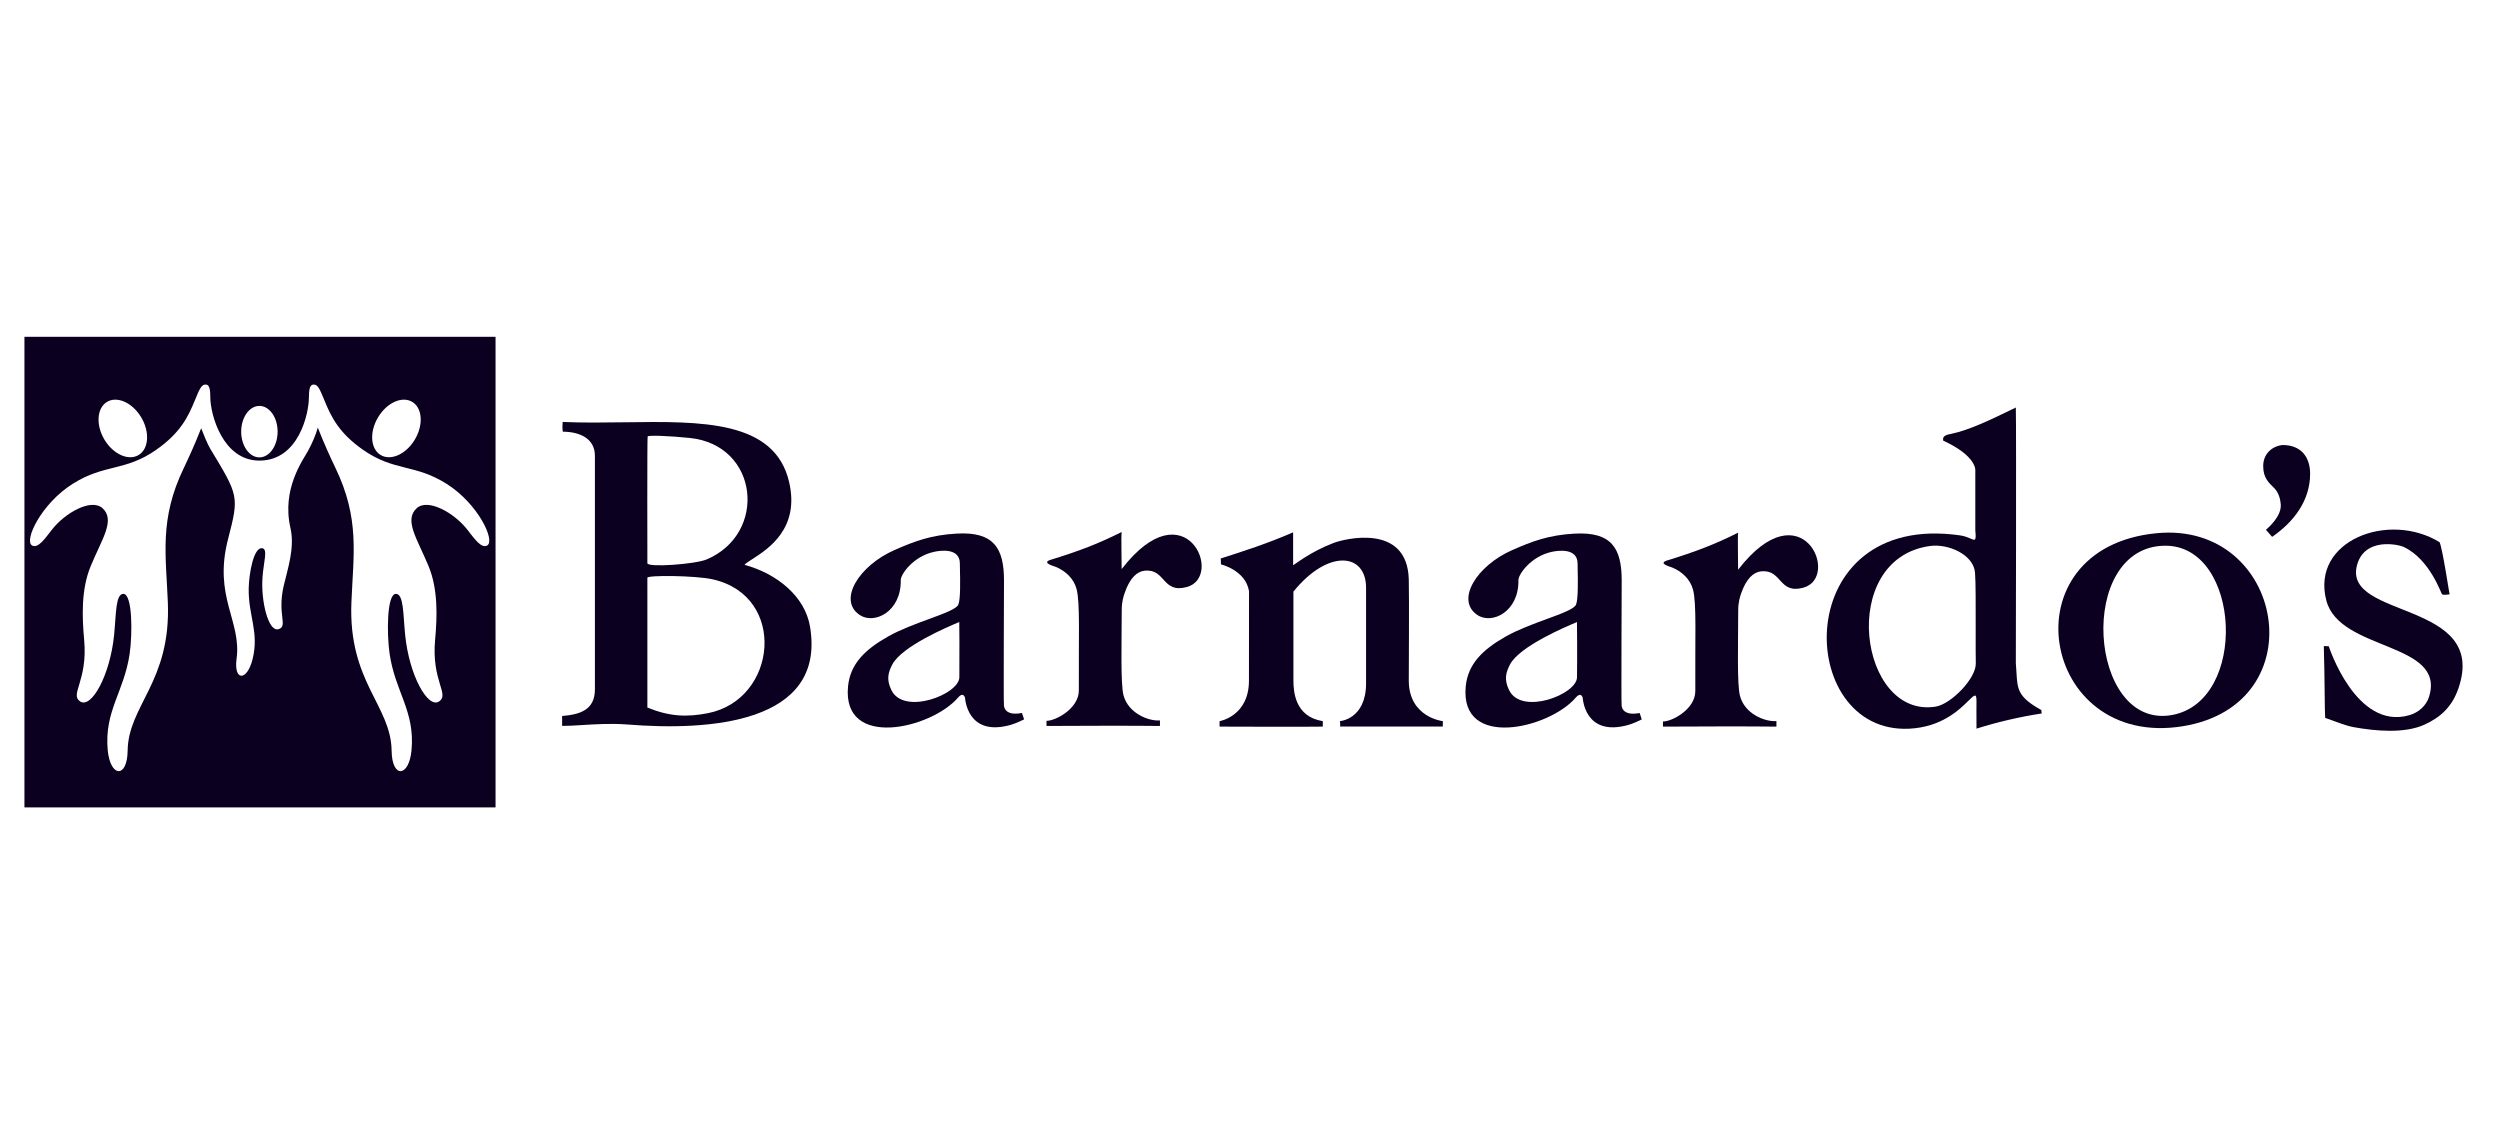
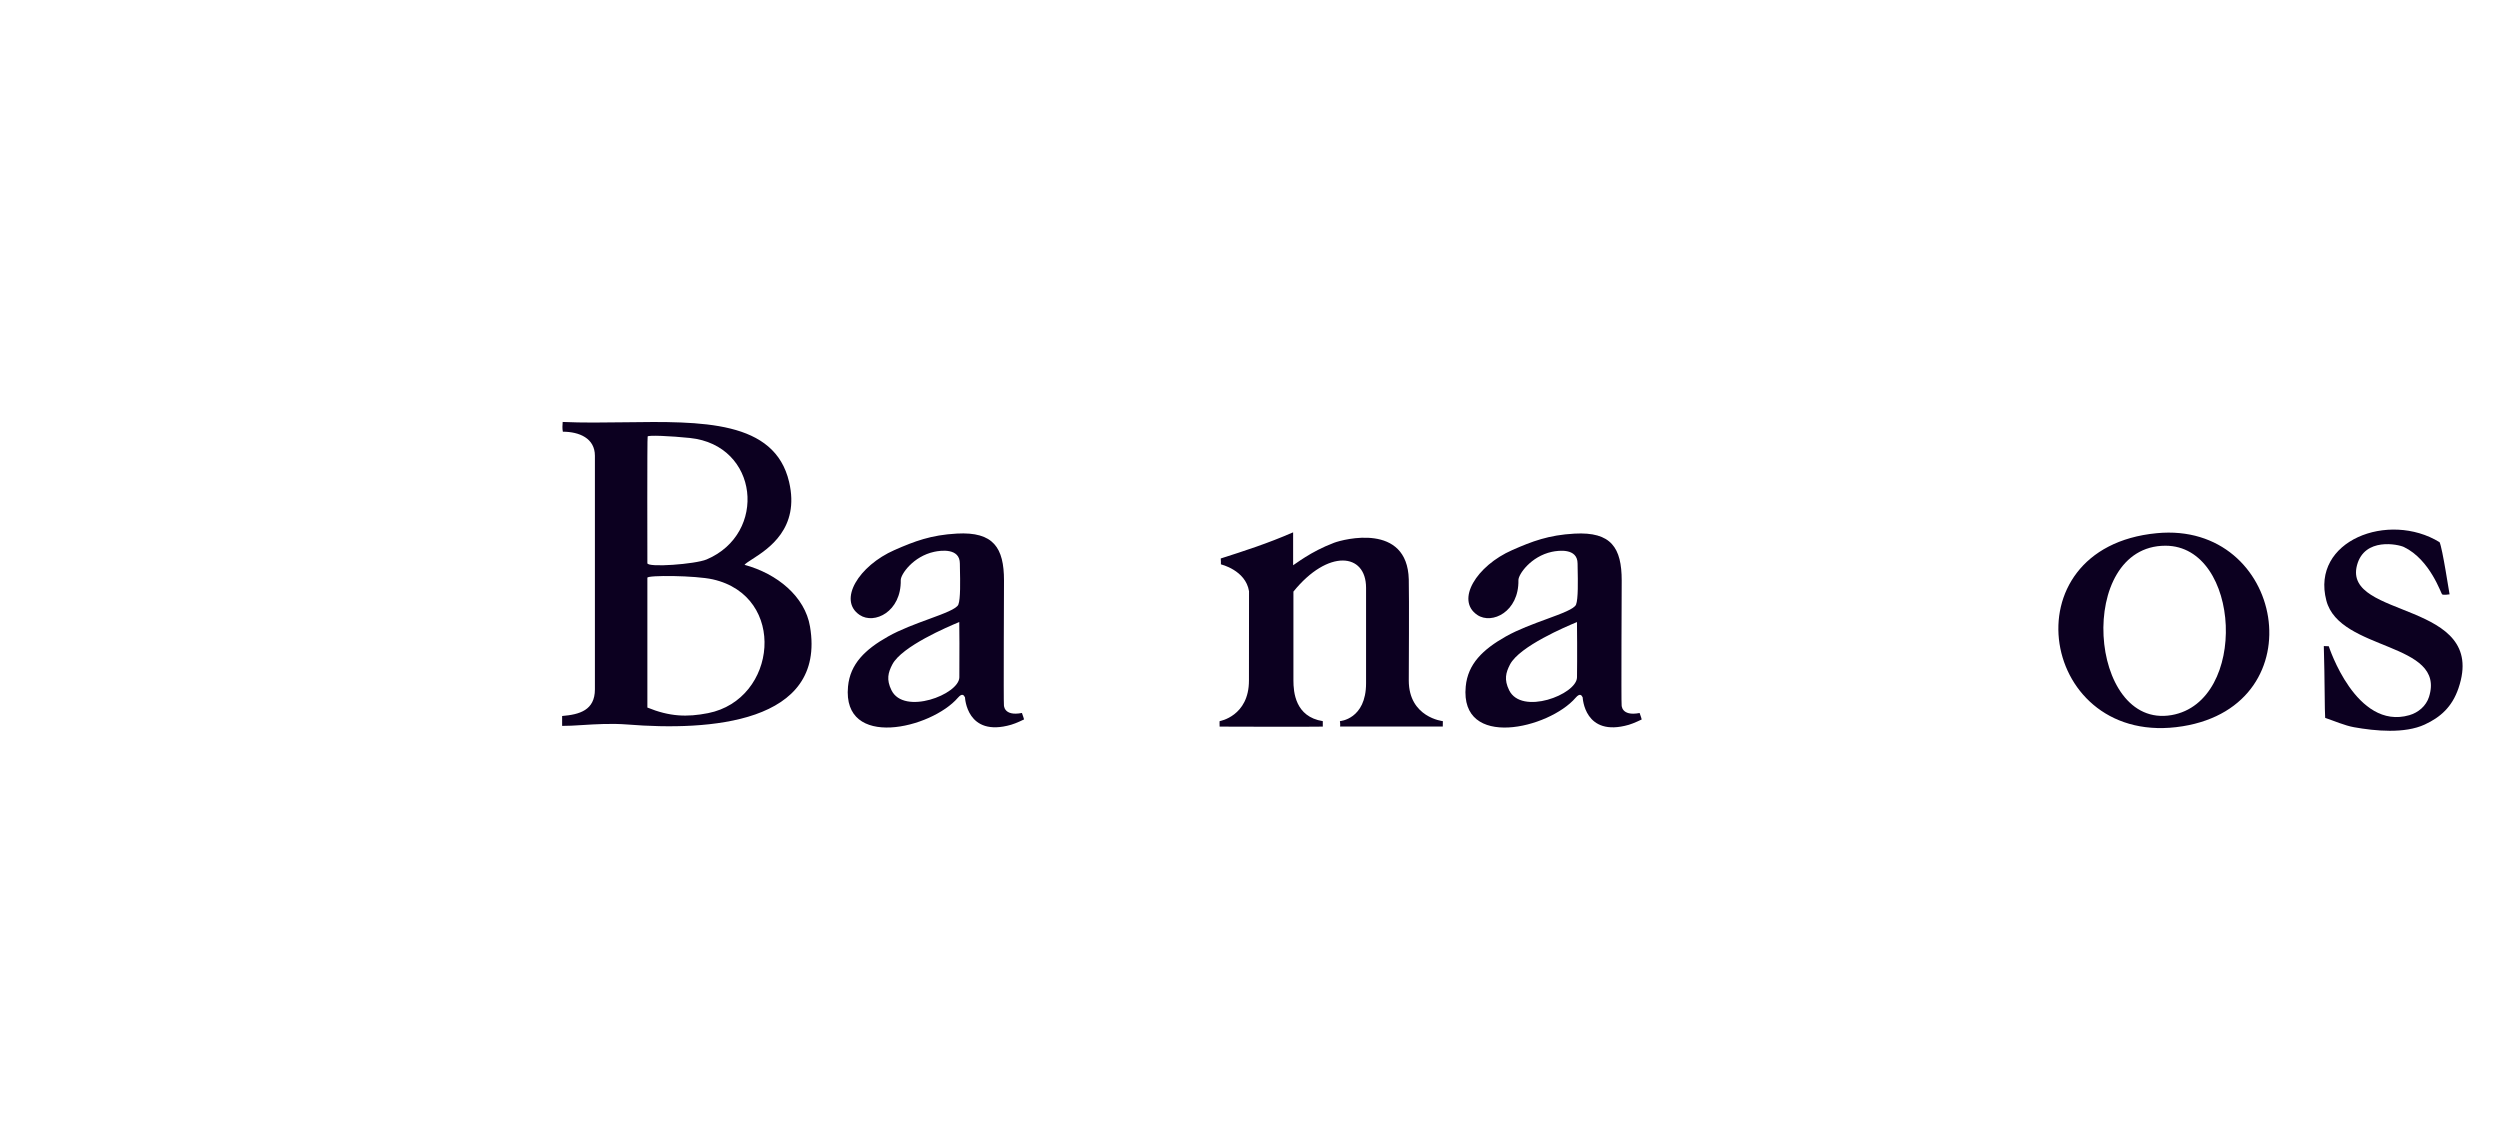
<svg xmlns="http://www.w3.org/2000/svg" width="160" height="72" viewBox="0 0 160 72" fill="none">
  <path d="M148.811 45.944C148.775 45.544 148.787 43.483 148.724 41.348C148.811 41.346 149.041 41.36 149.041 41.36C149.041 41.36 150.781 46.758 154.197 45.772C154.775 45.604 155.27 45.185 155.456 44.603C156.57 41.066 149.738 41.702 148.886 38.435C147.882 34.596 152.874 32.699 156.132 34.7C156.317 35.063 156.76 38.033 156.773 38.038C156.783 38.043 156.344 38.096 156.299 38.038C156.237 38.038 155.551 35.827 153.848 35.008C153.495 34.838 151.32 34.368 150.846 36.183C149.942 39.634 159.273 38.409 157.342 44.047C156.935 45.24 156.194 45.902 155.183 46.37C153.897 46.965 152.02 46.786 150.656 46.542C150.069 46.437 149.379 46.136 148.811 45.944Z" fill="#0C0020" />
  <path fill-rule="evenodd" clip-rule="evenodd" d="M138.034 34.124C146.188 33.344 148.324 45.09 139.687 46.481C130.572 47.952 128.346 35.05 138.034 34.124ZM138.588 34.926C132.851 34.926 133.633 46.697 138.982 45.766C143.916 44.904 143.424 34.926 138.588 34.926Z" fill="#0C0020" />
-   <path d="M71.786 34.047C71.744 34.35 71.792 35.916 71.786 36.421C75.866 31.143 78.374 36.907 75.962 37.568C74.371 38.006 74.612 36.391 73.263 36.524C72.789 36.57 72.315 36.962 71.976 37.958C71.914 38.139 71.795 38.49 71.792 39.001C71.786 41.169 71.714 43.732 71.9 44.479C72.197 45.648 73.511 46.168 74.237 46.107V46.461C72.428 46.438 69.152 46.449 66.977 46.461V46.132C67.515 46.148 69.053 45.37 69.046 44.176C69.026 40.839 69.136 38.561 68.897 37.685C68.722 37.037 68.195 36.535 67.57 36.281C67.42 36.221 66.629 36.018 67.249 35.824C69.04 35.276 70.317 34.787 71.786 34.047Z" fill="#0C0020" />
  <path fill-rule="evenodd" clip-rule="evenodd" d="M47.649 36.149C49.75 36.721 51.519 38.181 51.841 40.102C52.887 46.321 45.349 46.785 40.17 46.369C39.128 46.287 38.117 46.35 37.26 46.404C36.775 46.434 36.34 46.461 35.976 46.457V45.824C37.09 45.73 38.074 45.458 38.074 44.119V29.171C38.074 28.043 37.07 27.631 36.023 27.629C35.981 27.428 35.995 27.207 36.011 27.005C37.309 27.062 38.651 27.044 39.971 27.026C44.93 26.958 49.583 26.895 50.503 30.848C51.198 33.822 49.168 35.128 48.151 35.782C47.911 35.936 47.727 36.054 47.649 36.149ZM41.432 45.283C42.85 45.862 43.951 45.909 45.318 45.641C49.75 44.761 50.394 38.155 45.62 37.079C44.507 36.828 41.432 36.803 41.432 36.975C41.432 36.975 41.426 44.386 41.432 45.283ZM41.432 36.044C41.432 36.044 41.413 27.934 41.45 27.937C41.45 27.838 42.926 27.902 44.153 28.03C48.58 28.491 49.13 34.152 45.225 35.804C44.501 36.111 41.432 36.335 41.432 36.044Z" fill="#0C0020" />
  <path fill-rule="evenodd" clip-rule="evenodd" d="M65.539 46.043C65.539 46.043 65.477 45.811 65.404 45.63C64.201 45.863 64.251 45.104 64.251 45.104C64.222 45.091 64.256 37.153 64.256 37.153C64.256 35.061 63.589 34.019 61.238 34.149C59.577 34.24 58.529 34.641 57.254 35.2C54.965 36.204 53.605 38.411 55.019 39.358C55.953 39.985 57.686 39.155 57.648 37.129C57.641 36.761 58.441 35.604 59.792 35.315C60.209 35.224 61.431 35.059 61.431 36.067C61.431 36.157 61.434 36.292 61.437 36.455C61.452 37.148 61.478 38.339 61.335 38.692C61.222 38.969 60.427 39.261 59.453 39.619C58.605 39.93 57.622 40.291 56.836 40.736C55.369 41.563 54.41 42.485 54.273 43.937C53.891 47.985 59.603 46.635 61.31 44.651C61.594 44.321 61.7 44.523 61.742 44.604C61.75 44.619 61.756 44.63 61.76 44.632C61.76 44.632 61.859 47.209 64.711 46.384C65.04 46.291 65.539 46.043 65.539 46.043ZM61.325 39.838C61.353 39.826 61.376 39.816 61.393 39.809C61.398 39.818 61.413 42.222 61.398 43.35C61.38 44.445 57.843 45.801 57.05 44.167C56.721 43.495 56.836 43.049 57.107 42.529C57.716 41.355 60.715 40.094 61.325 39.838Z" fill="#0C0020" />
  <path fill-rule="evenodd" clip-rule="evenodd" d="M105.069 46.046C105.069 46.046 105.009 45.814 104.936 45.632C103.732 45.863 103.784 45.106 103.784 45.106C103.753 45.091 103.789 37.155 103.789 37.155C103.789 35.062 103.122 34.022 100.771 34.152C99.112 34.242 98.061 34.643 96.788 35.203C94.497 36.206 93.139 38.414 94.551 39.359C95.486 39.987 97.217 39.154 97.179 37.131C97.172 36.764 97.971 35.607 99.322 35.316C99.74 35.228 100.965 35.06 100.965 36.07C100.965 36.159 100.968 36.291 100.971 36.449C100.985 37.14 101.009 38.339 100.867 38.694C100.754 38.971 99.958 39.263 98.984 39.621C98.137 39.932 97.154 40.292 96.369 40.736C94.903 41.566 93.942 42.487 93.806 43.938C93.423 47.986 99.135 46.637 100.843 44.653C101.129 44.32 101.235 44.527 101.276 44.607C101.283 44.621 101.288 44.631 101.292 44.634C101.292 44.634 101.39 47.21 104.243 46.387C104.57 46.292 105.069 46.046 105.069 46.046ZM100.868 39.836C100.891 39.826 100.911 39.818 100.926 39.811C100.932 39.82 100.946 42.222 100.928 43.351C100.91 44.448 97.376 45.803 96.582 44.169C96.254 43.496 96.369 43.052 96.639 42.529C97.251 41.351 100.281 40.082 100.868 39.836Z" fill="#0C0020" />
-   <path fill-rule="evenodd" clip-rule="evenodd" d="M129.013 42.437C129.013 42.437 129.049 27.376 129.013 26.082C128.871 26.149 128.724 26.221 128.572 26.294C127.434 26.846 126.041 27.521 124.891 27.764C124.876 27.767 124.86 27.77 124.842 27.774C124.635 27.814 124.276 27.884 124.368 28.203C126.518 29.192 126.42 30.1 126.42 30.1V33.948C126.485 34.628 126.421 34.601 126.114 34.468C125.959 34.401 125.741 34.307 125.445 34.264C114.518 32.698 114.827 46.972 122.171 46.638C124.265 46.543 125.412 45.41 125.989 44.84C126.36 44.474 126.495 44.34 126.495 44.862C126.495 44.862 126.486 45.798 126.495 46.633C127.8 46.218 129.301 45.868 130.668 45.662L130.645 45.442C129.143 44.613 129.115 44.114 129.054 43.04C129.044 42.857 129.032 42.657 129.013 42.437ZM123.888 45.223C118.979 46.023 117.579 35.764 123.513 34.945C124.699 34.779 126.302 35.498 126.401 36.644C126.45 37.203 126.446 38.924 126.444 40.39C126.442 41.273 126.441 42.064 126.451 42.45C126.478 43.422 124.864 45.063 123.888 45.223Z" fill="#0C0020" />
  <path d="M82.716 34.087L82.76 34.074V36.176C82.894 36.11 83.865 35.31 85.381 34.737C85.987 34.509 90.069 33.434 90.162 37.085C90.192 38.34 90.162 42.86 90.162 43.55C90.162 45.921 92.343 46.153 92.343 46.153C92.343 46.153 92.343 46.319 92.338 46.498H85.766C85.788 46.377 85.754 46.153 85.754 46.153C85.754 46.153 87.428 46.038 87.428 43.73V37.615C87.426 35.374 84.989 35.13 82.779 37.862V38.597V43.55C82.779 44.292 82.894 45.873 84.659 46.153V46.503C83.442 46.526 78.977 46.503 78.055 46.503C78.044 46.345 78.055 46.153 78.055 46.153C78.055 46.153 79.933 45.841 79.933 43.556C79.933 41.302 79.938 37.84 79.938 37.84C79.72 36.481 78.128 36.121 78.138 36.117C78.149 36.11 78.131 35.848 78.128 35.742C79.653 35.255 81.125 34.779 82.716 34.087Z" fill="#0C0020" />
-   <path d="M111.242 34.09C111.199 34.391 111.246 35.959 111.239 36.462C115.32 31.184 117.826 36.949 115.418 37.61C113.823 38.048 114.069 36.433 112.717 36.565C112.243 36.612 111.767 37.003 111.426 37.998C111.366 38.181 111.247 38.535 111.246 39.042C111.242 41.209 111.166 43.776 111.355 44.52C111.649 45.69 112.963 46.209 113.691 46.148V46.504C111.882 46.48 108.605 46.492 106.43 46.504V46.175C106.968 46.19 108.507 45.411 108.5 44.218C108.478 40.88 108.591 38.601 108.35 37.726C108.174 37.079 107.648 36.576 107.022 36.322C106.872 36.261 106.085 36.061 106.702 35.867C108.494 35.318 109.771 34.83 111.242 34.09Z" fill="#0C0020" />
-   <path d="M145.02 33.908C145.194 33.751 146.022 33.04 145.969 32.282C145.949 31.988 145.847 31.521 145.536 31.224C145.183 30.886 144.846 30.558 144.846 29.852C144.827 29.108 145.356 28.559 146.082 28.481C147.317 28.481 147.848 29.303 147.848 30.323C147.848 32.047 146.787 33.418 145.415 34.358L145.02 33.908Z" fill="#0C0020" />
-   <path fill-rule="evenodd" clip-rule="evenodd" d="M16.602 29.272C17.244 29.272 17.767 28.535 17.767 27.626C17.767 26.715 17.244 25.978 16.602 25.978C15.958 25.978 15.436 26.715 15.436 27.626C15.436 28.535 15.958 29.272 16.602 29.272ZM28.572 30.959C26.532 29.676 25.228 30.184 23.231 28.786C21.701 27.712 21.2 26.704 20.754 25.602C20.45 24.846 20.317 24.613 20.093 24.613C19.95 24.613 19.772 24.638 19.772 25.379C19.772 25.382 19.774 25.389 19.774 25.395C19.772 25.42 19.768 25.44 19.768 25.467C19.768 26.388 19.156 29.479 16.598 29.479C14.247 29.474 13.459 26.517 13.459 25.413V25.379C13.459 24.638 13.283 24.613 13.14 24.613C12.915 24.613 12.781 24.846 12.479 25.602C12.033 26.704 11.531 27.712 10.001 28.786C8.006 30.184 6.7 29.676 4.662 30.959C2.631 32.235 1.524 34.599 2.049 34.907C2.423 35.127 2.867 34.486 3.307 33.92C4.179 32.793 5.854 31.883 6.56 32.524C7.402 33.289 6.514 34.507 5.802 36.24C5.186 37.731 5.253 39.485 5.386 40.946C5.629 43.59 4.437 44.439 5.136 44.897C5.851 45.357 7.04 43.235 7.302 40.647C7.435 39.323 7.389 38.008 7.895 38.008C8.482 38.008 8.482 40.563 8.3 41.827C7.946 44.276 6.667 45.498 6.893 47.998C7.055 49.759 8.146 49.83 8.169 48.048C8.205 45.139 10.946 43.649 10.742 38.554C10.621 35.509 10.183 33.214 11.773 29.931C12.059 29.337 12.512 28.342 12.875 27.406C13.002 27.745 13.275 28.414 13.453 28.714C15.291 31.751 15.302 31.759 14.594 34.507C13.639 38.212 15.473 39.735 15.14 42.169C14.949 43.584 15.803 43.626 16.165 42.186C16.599 40.447 15.882 39.404 15.917 37.642C15.935 36.727 16.228 34.974 16.799 35.089C17.152 35.16 16.868 35.968 16.799 36.956C16.692 38.453 17.169 40.46 17.821 40.267C18.457 40.078 17.729 39.355 18.155 37.501C18.407 36.412 18.879 35.055 18.589 33.793C18.011 31.277 19.402 29.435 19.73 28.827C19.969 28.384 20.203 27.853 20.34 27.367C20.708 28.314 21.169 29.329 21.461 29.931C23.047 33.214 22.612 35.509 22.49 38.554C22.285 43.649 25.026 45.139 25.064 48.048C25.085 49.83 26.18 49.759 26.339 47.998C26.566 45.498 25.286 44.276 24.933 41.827C24.751 40.563 24.751 38.008 25.337 38.008C25.845 38.008 25.796 39.323 25.931 40.647C26.193 43.235 27.382 45.357 28.096 44.897C28.796 44.439 27.603 43.59 27.847 40.946C27.98 39.485 28.045 37.731 27.431 36.24C26.718 34.507 25.831 33.289 26.671 32.524C27.377 31.883 29.052 32.793 29.927 33.92C30.367 34.486 30.81 35.127 31.185 34.907C31.71 34.599 30.601 32.235 28.572 30.959ZM24.342 29.108C24.983 29.517 25.964 29.09 26.534 28.159C27.103 27.226 27.046 26.14 26.403 25.733C25.762 25.326 24.779 25.751 24.212 26.683C23.639 27.616 23.699 28.702 24.342 29.108ZM8.892 29.108C9.533 28.702 9.592 27.616 9.022 26.683C8.453 25.751 7.47 25.326 6.829 25.733C6.188 26.14 6.128 27.226 6.698 28.159C7.267 29.09 8.25 29.517 8.892 29.108ZM31.715 51.675L1.564 51.675L1.564 21.556L31.715 21.556L31.715 51.675Z" fill="#0C0020" />
</svg>